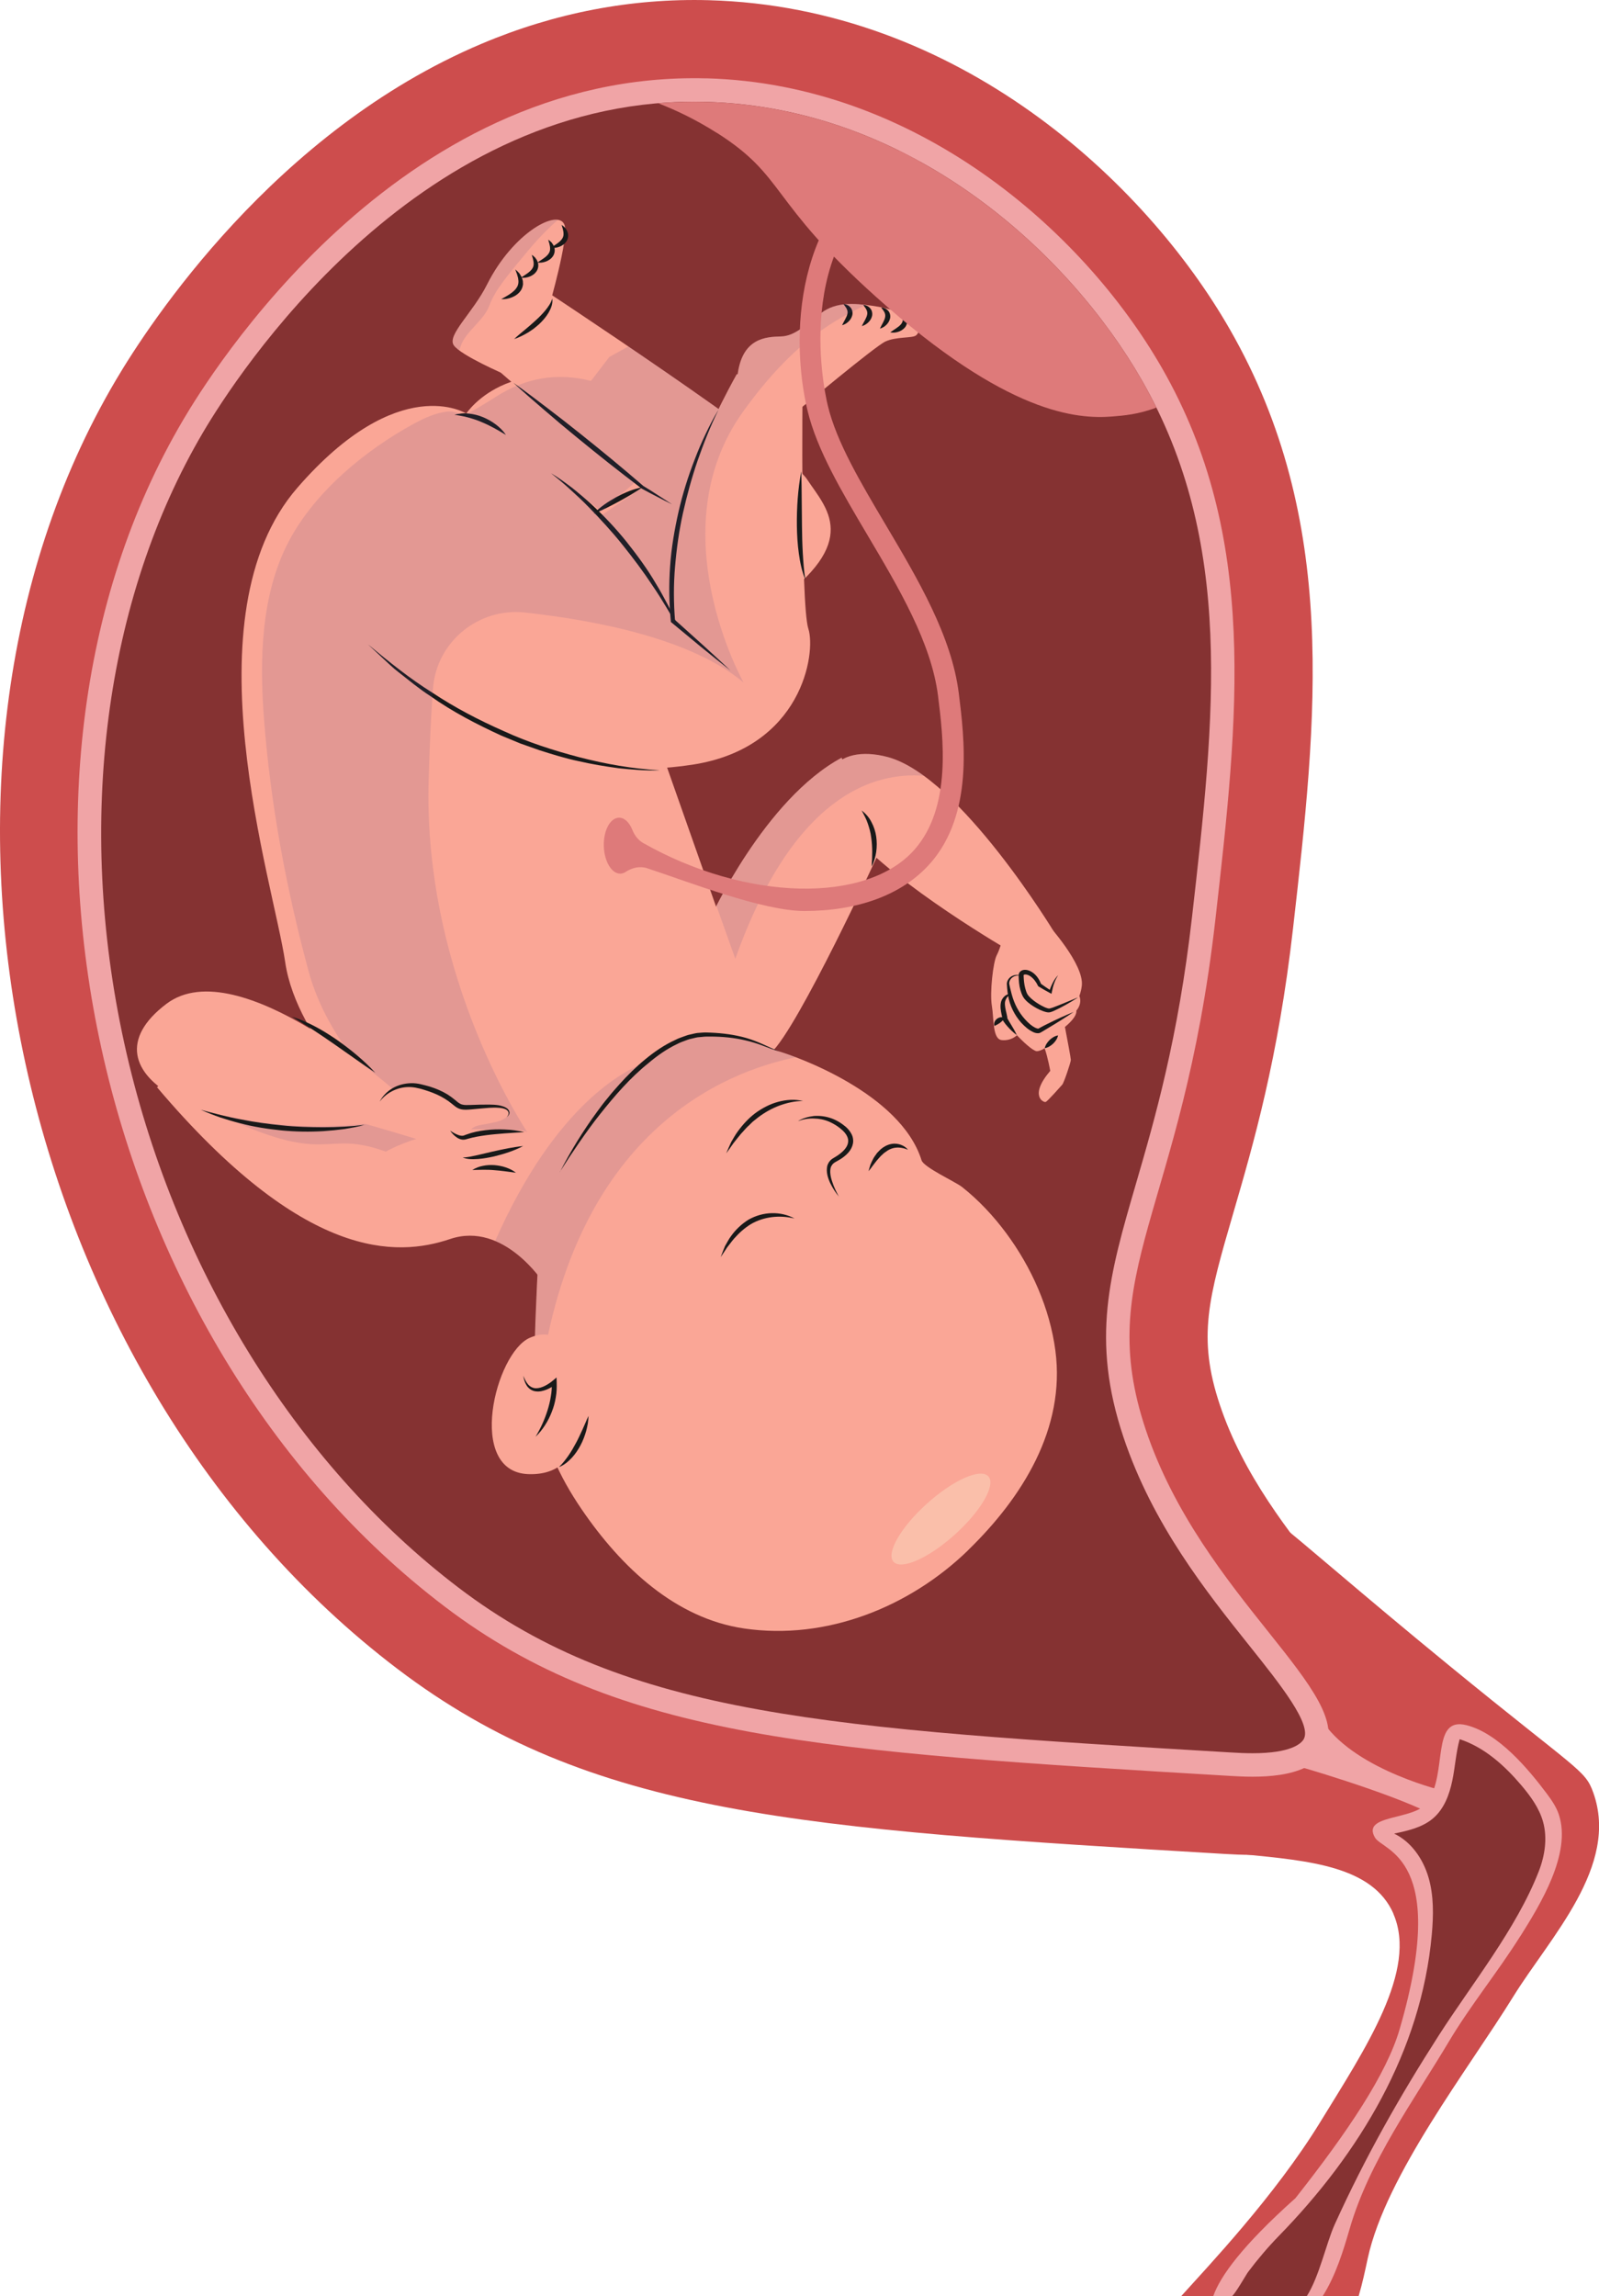
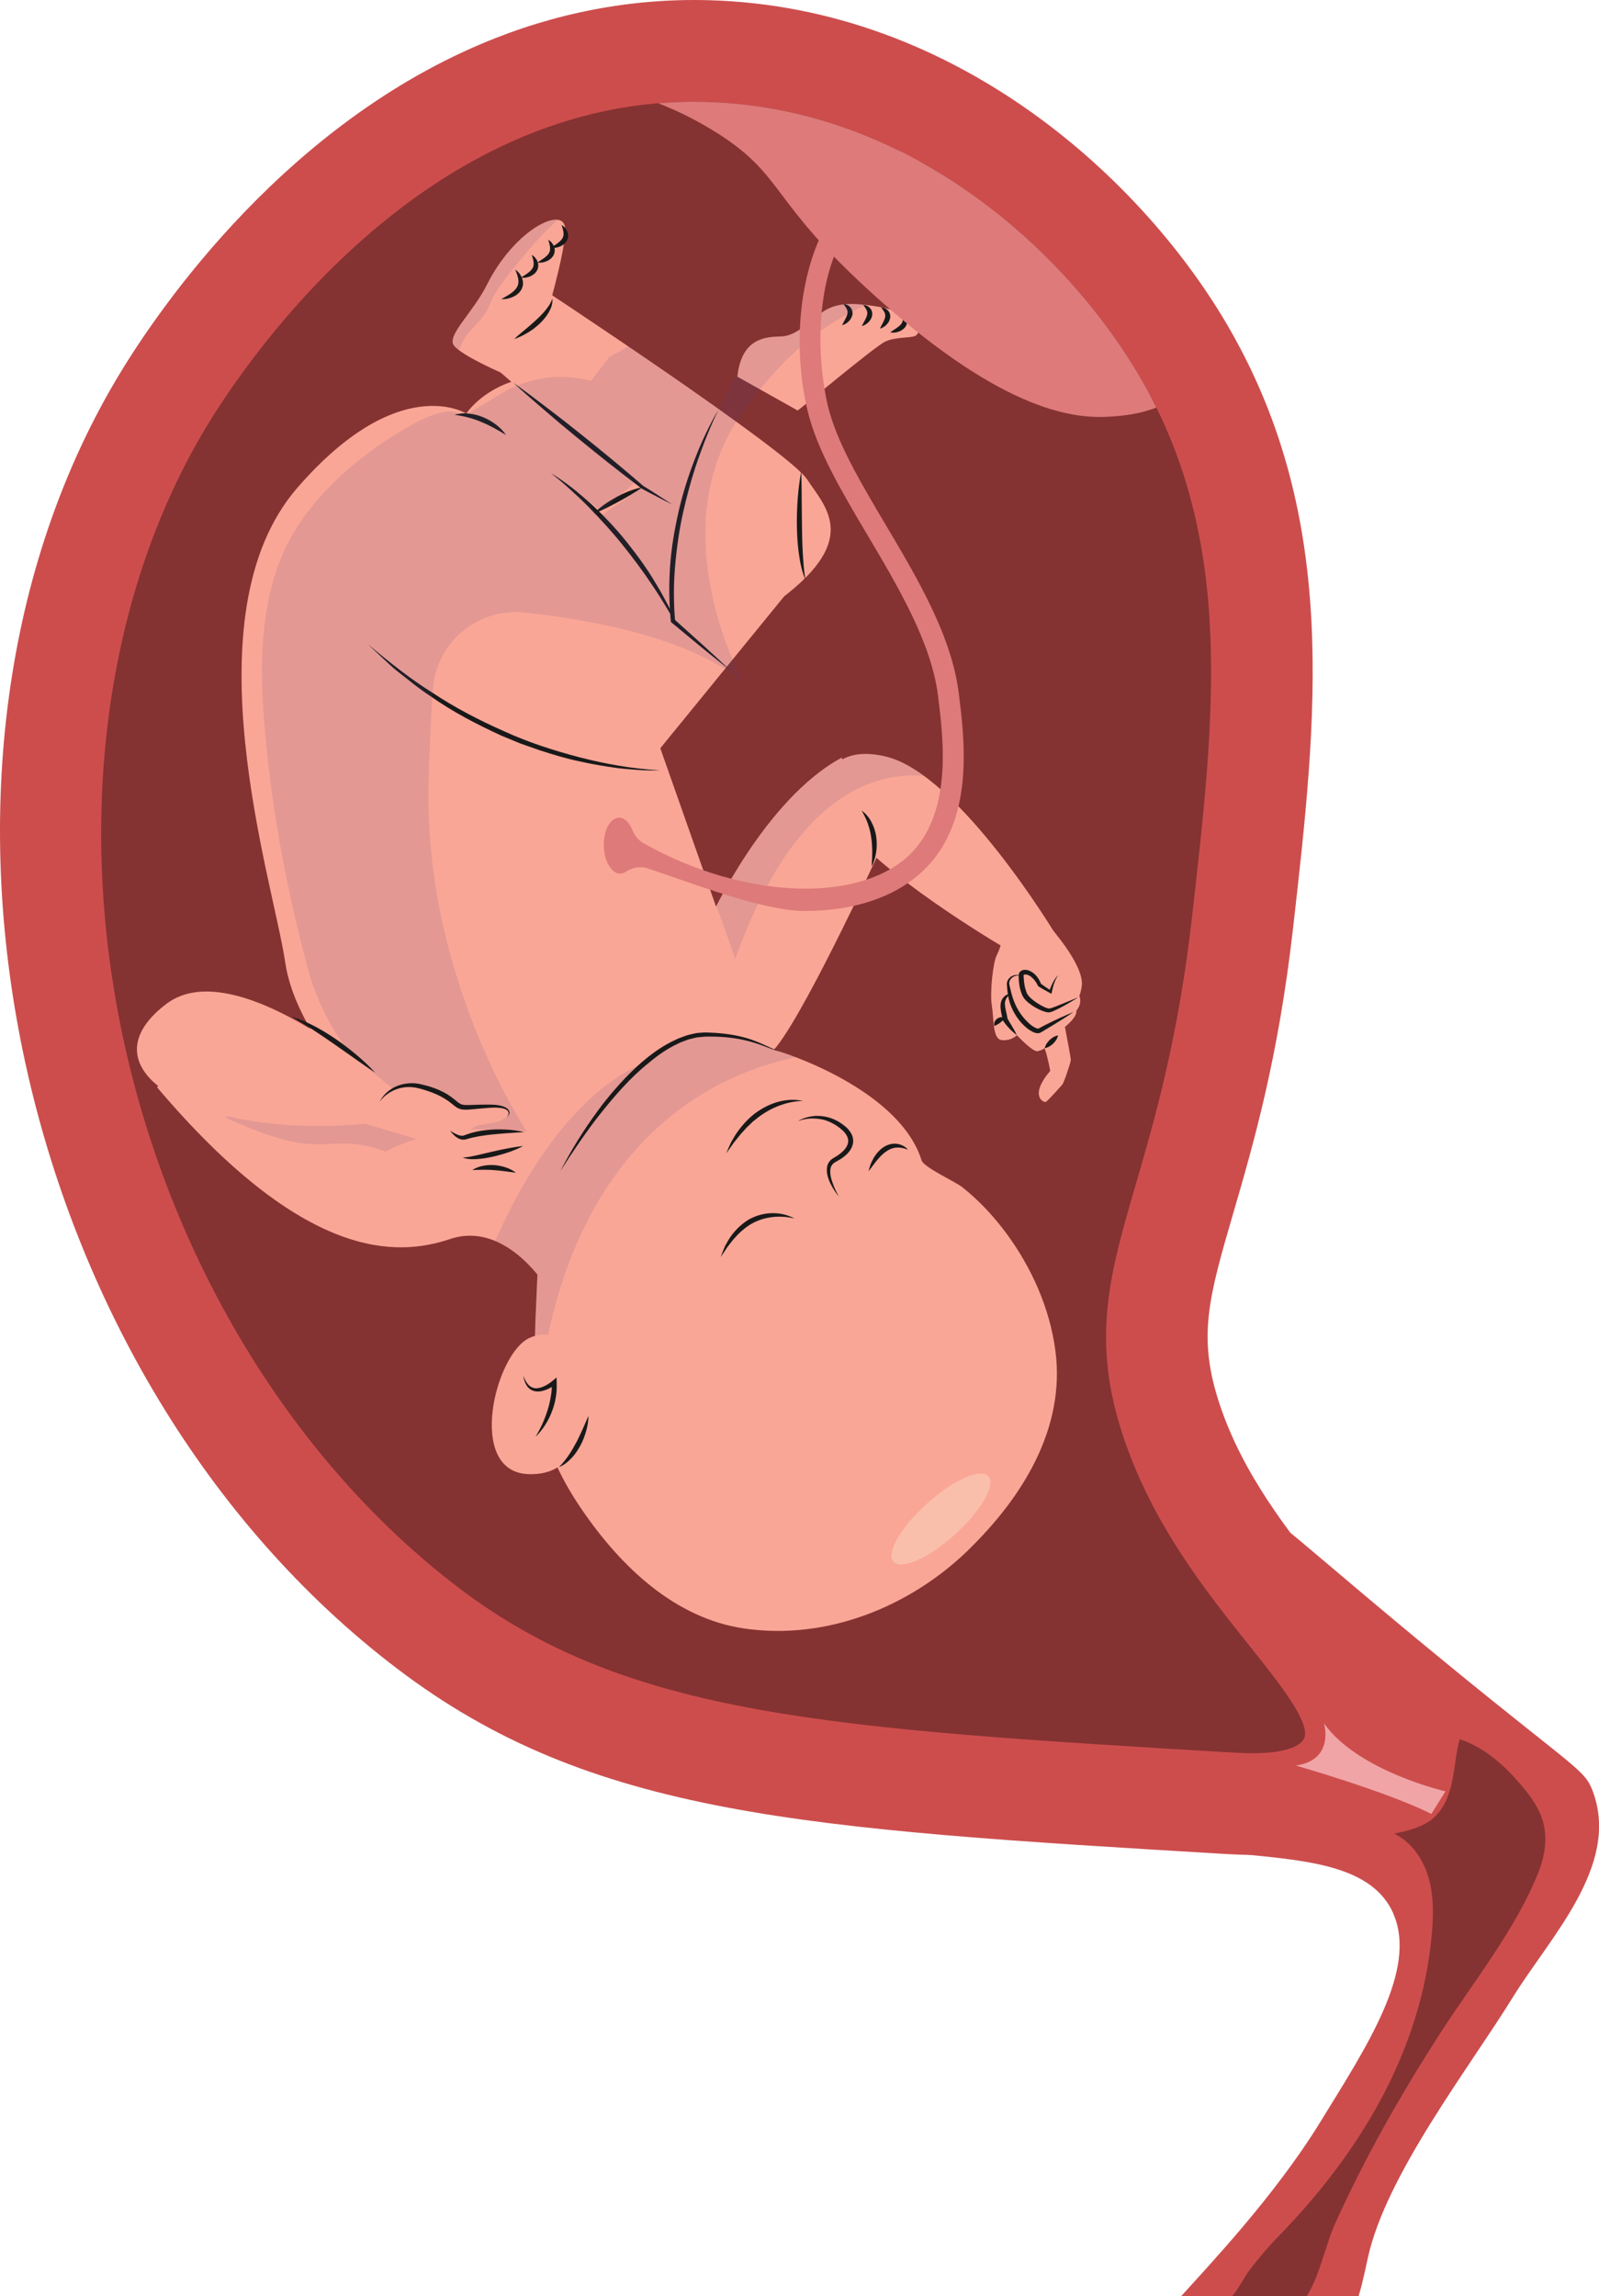
<svg xmlns="http://www.w3.org/2000/svg" viewBox="0 0 314.23 451.16">
  <defs>
    <style> .cls-1 { fill: #504587; mix-blend-mode: multiply; opacity: .14; } .cls-1, .cls-2, .cls-3, .cls-4, .cls-5, .cls-6, .cls-7, .cls-8 { stroke-width: 0px; } .cls-9 { isolation: isolate; } .cls-2 { fill: #faa696; } .cls-3 { fill: #fabfaa; } .cls-4 { fill: #853232; } .cls-5 { fill: #191919; } .cls-6 { fill: #cd4d4d; } .cls-7 { fill: #de7a7a; } .cls-8 { fill: #f0a4a6; } </style>
  </defs>
  <g class="cls-9">
    <g id="Layer_2" data-name="Layer 2">
      <g id="OBJECTS">
        <g>
          <g>
            <path class="cls-6" d="m273.82,376.02c4.83,11.07-5.52,26.49-14.38,40.93-8.94,14.57-22.21,28.5-27.3,34.17h34.86c.73-2.45,1.26-4.97,1.8-7.47,3.56-16.32,19.79-37.14,28.57-51.35,7.2-11.65,20.9-25.63,15.74-40.08-1.62-4.55-2.87-4.15-28.21-24.89-36.38-29.77-39.72-35.42-47.57-34.29-18.89,2.7-36.46,40.66-25.44,58.63,12.23,19.95,53.82,5.7,61.95,24.34Z" />
            <path class="cls-6" d="m261.87,361.7c-6.98,2.95-14.59,2.95-21.11,2.56-82.96-4.95-124.6-7.44-162.7-36.4C2.78,270.64-23.06,152.33,22.76,74.7c6.59-11.17,31.26-48.95,71.9-66.11C109.07,2.5,124.08-.37,139.27.04c48.99,1.33,85.8,35.67,102.42,64.68,21.52,37.54,17.1,76.48,12.41,117.71-2.91,25.59-7.79,42.35-11.71,55.81-4.89,16.8-7.13,24.47-2.66,37.81,4.62,13.79,13.55,24.99,21.43,34.86,9.89,12.4,21.1,26.45,12.05,41.26-2.56,4.18-6.48,7.48-11.34,9.53h0Z" />
-             <path class="cls-8" d="m138.85,15.4c-61.03-1.65-98.01,58.87-102.86,67.11-41.91,71.02-18.09,180.32,51.37,233.12,34.38,26.13,74.36,28.52,154.32,33.29,4.96.3,15.05.76,18.43-4.76,6.82-11.16-23.89-30.24-34.94-63.23-10.36-30.92,7.12-42.56,13.67-100.24,4.51-39.71,8.54-75.17-10.47-108.34-15.74-27.46-48.71-55.85-89.51-56.96Z" />
            <path class="cls-4" d="m246.14,344.47c-1.49,0-2.89-.07-4.19-.15-78.93-4.71-118.55-7.07-151.81-32.36-32.21-24.49-56.17-63.51-65.73-107.05-9.53-43.41-3.86-87.17,15.55-120.06,6.39-10.83,41.08-64.87,96.44-64.87.77,0,1.55.01,2.33.03,40.72,1.1,71.58,30.12,85.63,54.64,18.27,31.86,14.39,66,9.89,105.53-2.72,23.89-7.33,39.74-11.04,52.48-5.15,17.69-8.88,30.47-2.42,49.74,5.74,17.14,16.28,30.36,24.76,40.97,6.09,7.63,12.38,15.52,10.62,18.39-.5.82-2.48,2.71-10.03,2.71Z" />
            <g>
              <g>
                <path class="cls-2" d="m199.84,203.39s2.44,2.65,3.74,3.12c.36.13,1.27-.24,1.71-.55.65,1.87,1.1,4.44,1.1,4.44-4.23,4.96-1.27,6.27-.89,6.11.38-.16,2.91-3.02,3.25-3.4.34-.38,1.7-4.45,1.69-4.88,0-.31-.74-4.24-1.16-6.46,2.62-2.17,2.23-3.19,2.23-3.19,1.3-1.55.59-2.91.59-2.91,0,0,.32-.64.49-1.95.55-4.21-6.76-12.24-6.91-12.3-4.47-1.81-8.39,2.09-8.39,2.09,0,0-.68,2.79-1.41,4.16-.73,1.37-1.39,7.37-.96,9.96.43,2.58.09,6.57,1.98,6.73,1.89.16,2.94-.96,2.94-.96Z" />
                <path class="cls-5" d="m211.75,196.04c-1.49.93-2.99,1.83-4.62,2.56-.21.09-.41.18-.66.25-.12.04-.27.06-.43.06-.14,0-.27-.03-.39-.05-.48-.11-.9-.27-1.32-.46-.82-.39-1.6-.86-2.32-1.46-.35-.31-.69-.64-.97-1.11-.25-.47-.38-.87-.52-1.33-.26-.9-.31-1.83-.34-2.71,0-.07-.01-.32.06-.51.07-.19.21-.37.36-.48.31-.23.64-.26.93-.25.58.03,1.05.28,1.45.56.81.59,1.31,1.44,1.64,2.29l-.13-.16c.68.49,1.38.97,2.08,1.42l-.38.16c.18-.61.42-1.17.7-1.73.28-.55.62-1.08,1.07-1.5-.69,1-1.04,2.19-1.26,3.34l-.06.33-.32-.17c-.75-.4-1.49-.82-2.22-1.27l-.08-.05-.05-.11c-.36-.74-.86-1.42-1.49-1.85-.31-.21-.67-.35-.97-.35-.15,0-.28.04-.32.08-.02.02-.02.03-.03.04,0,.02,0,0,0,.14.03.87.11,1.69.32,2.48.1.38.25.82.41,1.12.17.29.45.59.75.86.61.55,1.32,1.02,2.06,1.42.37.2.75.38,1.12.49.09.03.18.04.26.06.06,0,.13.01.22-.01.18-.04.39-.11.58-.17,1.61-.6,3.23-1.3,4.85-1.96Z" />
                <path class="cls-5" d="m211.04,198.79c-1.61,1.09-3.25,2.12-4.9,3.1l-1.23.74-.3.18c-.11.08-.38.19-.55.19-.37.02-.65-.07-.91-.17-1.01-.45-1.76-1.14-2.45-1.88-1.34-1.5-2.28-3.39-2.59-5.35-.09-.49-.15-.97-.19-1.46-.02-.24-.04-.49-.05-.73-.03-.29.06-.58.18-.81.24-.48.69-.82,1.18-.97.49-.14,1.01-.09,1.46.06-.48-.08-.97-.04-1.39.14-.42.18-.75.53-.9.93-.07.2-.11.4-.06.6l.15.7c.11.47.23.93.35,1.38.5,1.82,1.36,3.48,2.61,4.85.61.68,1.32,1.32,2.07,1.67.18.08.37.14.49.14.08,0,.04,0,.13-.04l.33-.18c.43-.24.86-.46,1.29-.67,1.73-.87,3.49-1.67,5.28-2.41Z" />
                <path class="cls-5" d="m199.84,203.39c-.68-.5-1.28-1.07-1.83-1.69-.28-.31-.54-.63-.79-1-.06-.11-.12-.18-.19-.38l-.06-.36-.13-.57c-.16-.8-.35-1.67-.1-2.61.16-.5.43-.84.8-1.15.39-.26.77-.39,1.18-.5-.29.3-.63.57-.85.86-.19.27-.35.66-.38.96-.05.68.13,1.45.32,2.23.05.2.09.4.13.62l.02.19v.11c.01.08,0-.06,0-.05,0,0,.04.1.08.17.17.32.4.67.6,1.01.43.69.84,1.4,1.19,2.17Z" />
                <path class="cls-5" d="m195.44,201.58c-.21-.57.1-1.12.51-1.43.43-.3.99-.42,1.5-.13-.17.25-.33.41-.48.56-.15.14-.29.26-.43.37-.3.22-.58.37-1.1.63Z" />
                <path class="cls-5" d="m205.3,205.95c.17-.71.55-1.19.97-1.62.45-.41.95-.77,1.66-.9-.17.71-.54,1.19-.97,1.62-.45.41-.95.76-1.66.9Z" />
              </g>
              <path class="cls-2" d="m207.33,183.41s-18.61-30.85-32.88-34.67c-10.34-2.77-16.33,4.18-7.3,14.72,9.03,10.55,31.44,23.46,31.44,23.46l8.73-3.52Z" />
              <path class="cls-2" d="m172.7,167.55s-15.87,34.5-21.19,39.3c-5.32,4.8-11.91-26.47-11.91-26.47,0,0,10.64-23.36,25.8-31.51l7.3,18.68Z" />
              <path class="cls-5" d="m171.29,170.2c.15-1.96.19-3.84-.09-5.68-.11-.92-.36-1.82-.66-2.7-.29-.9-.76-1.71-1.21-2.59.77.61,1.47,1.37,1.92,2.28.48.89.8,1.87.94,2.87.14,1,.14,2.01,0,3-.15.98-.42,1.96-.89,2.83Z" />
              <path class="cls-2" d="m106.87,252.12s-7.82-12.24-18.39-8.69c-10.57,3.56-28.73,4.3-57.63-29.82,0,0,14.5-13.98,27.13-6.08,12.63,7.91,17.94,12.77,17.94,12.77,0,0-17.56-15.41-19.87-31.23-2.32-15.82-19.46-68.07,2.39-93.24,19.95-22.98,33.19-14.58,33.19-14.58,0,0,9.45-14.49,33.5-3.09,24.05,11.4,31.47,35.94,31.47,35.94l-26.84,32.91,22.1,62.76-44.97,42.35Z" />
              <path class="cls-2" d="m190.25,304.57c10.59-10.28,19.18-23.87,17.15-39.2-1.1-8.33-4.68-16.35-9.66-23.08-2.5-3.37-5.4-6.48-8.69-9.08-1.26-1-7.52-3.85-7.95-5.24-4.14-13.26-24.96-20.51-28-21.39-3.03-.88-5.9-3.3-14.5-3.29-12.04,0-21.96,15.87-27.26,24.74-5.5,9.2-5.55,18.62-6.01,28.89-.69,15.48-.44,25.87,9.02,39.69,7.8,11.4,18.42,21.38,31.9,23.35,16.13,2.36,32.48-4.19,44.01-15.38Z" />
              <path class="cls-1" d="m97.28,243.81c.08.03.15.07.23.11.27.12.54.24.81.38.12.06.24.12.36.19.27.14.53.29.78.44.11.07.22.13.33.2.25.16.5.32.75.49.1.07.2.14.3.21.24.17.47.35.7.53.09.07.18.15.27.22.22.18.44.36.65.55.09.08.17.15.26.23.2.18.39.36.58.54.08.08.17.16.25.24.18.17.34.34.51.51.08.09.17.17.25.26.15.16.28.31.42.46.05.05.1.11.14.16,0,0,0,0,0,0,.28.32.54.62.77.9-.12,2.13-.2,4.28-.3,6.48-.08,1.87-.15,3.66-.19,5.39.39,3.69.9,6.04.9,6.04,0,0-.39.45-.84,1.41.02.34.04.68.06,1.02l.88.39c6.7-48.68,36-60.55,50.29-63.44-.36-.14-.69-.26-1.01-.38-.06-.02-.12-.05-.18-.07-.61-.22-1.12-.39-1.52-.52-.05-.02-.09-.03-.14-.04-.18-.06-.35-.11-.47-.14-.43-.12-.86-.28-1.3-.46-.06-.02-.13-.05-.19-.08-.4-.16-.82-.34-1.26-.53,0,0,0,0,0,0h0c-2.44-1.02-5.65-2.23-11.75-2.23-3.63,0-7.7,2.04-11.86,5.55-3.79,1.38-17.54,8.03-29.44,34.98Z" />
              <path class="cls-2" d="m114.3,274.95s1.78,15.14-10.49,14.68c-12.27-.46-6.47-23.83.29-26.78,6.76-2.95,8,5,8,5l2.2,7.09Z" />
              <path class="cls-5" d="m156.15,239.41c-2.97-.72-6.04-.37-8.55,1.08-1.24.75-2.34,1.73-3.32,2.84-.49.55-.91,1.18-1.39,1.76-.42.62-.81,1.27-1.26,1.9.25-.72.55-1.43.84-2.15.39-.66.73-1.37,1.2-1.99.91-1.27,2.08-2.38,3.43-3.22,1.39-.78,2.97-1.24,4.55-1.27,1.58-.05,3.15.32,4.5,1.05Z" />
              <path class="cls-5" d="m178.42,225.89c-.81-.34-1.63-.48-2.39-.4-.76.08-1.46.41-2.07.89-.33.2-.59.52-.9.78-.27.31-.55.6-.81.92-.24.34-.53.65-.77,1-.25.34-.5.69-.79,1.03.09-.43.23-.84.36-1.26.15-.41.36-.8.56-1.2.2-.4.5-.74.75-1.12.33-.32.61-.68,1-.95.74-.56,1.7-.94,2.66-.87.95.06,1.84.49,2.4,1.17Z" />
              <path class="cls-5" d="m164.92,235.18c-.71-.83-1.29-1.76-1.78-2.75-.45-1-.83-2.12-.57-3.36.18-.61.58-1.18,1.14-1.49.48-.3.91-.54,1.31-.86.8-.6,1.52-1.39,1.64-2.25.16-.85-.37-1.73-1.11-2.4-.74-.69-1.63-1.25-2.57-1.67-.95-.41-1.98-.62-3.03-.64-1.05-.04-2.12.14-3.14.51.93-.57,2.02-.87,3.12-1,1.11-.09,2.25.05,3.32.41,1.08.36,2.05.96,2.93,1.69.44.38.83.84,1.12,1.38.31.54.43,1.23.33,1.87-.23,1.31-1.16,2.2-2.07,2.86-.45.33-.99.6-1.43.86-.4.21-.67.55-.85.96-.27.89-.06,1.97.29,2.96.32,1.01.81,1.98,1.33,2.93Z" />
              <path class="cls-5" d="m157.81,216.32c-1.63,0-3.19.37-4.67.91-1.47.55-2.84,1.33-4.1,2.27l-.92.73c-.31.24-.57.54-.86.81-.61.51-1.08,1.15-1.64,1.72-.52.6-.99,1.25-1.5,1.87-.47.65-.91,1.33-1.41,1.98.3-.76.66-1.49.99-2.24.42-.7.81-1.43,1.3-2.09.97-1.33,2.1-2.57,3.44-3.58,1.35-.98,2.85-1.78,4.46-2.21,1.6-.44,3.31-.56,4.91-.17Z" />
              <path class="cls-5" d="m110.02,230.3c2.11-4.14,4.56-8.11,7.32-11.87.68-.94,1.38-1.88,2.14-2.77.72-.92,1.51-1.78,2.28-2.66,1.57-1.73,3.23-3.39,5.05-4.88,1.81-1.49,3.77-2.84,5.94-3.82.52-.28,1.09-.46,1.65-.67.28-.09.56-.21.85-.29l.88-.2c.29-.06.58-.15.88-.18l.9-.07c.61-.06,1.19-.02,1.77,0,2.34.1,4.68.4,6.94,1.04,1.13.33,2.22.75,3.28,1.23,1.07.47,2.1,1,3.19,1.39-1.13-.28-2.21-.74-3.29-1.14-1.08-.4-2.19-.75-3.31-1-2.23-.53-4.54-.74-6.83-.75-.57,0-1.16-.01-1.7.07l-.83.07c-.28.03-.55.12-.82.18l-.82.19c-.27.07-.53.19-.8.28-.53.2-1.06.38-1.56.65-2.05.96-3.94,2.29-5.69,3.77-3.58,2.87-6.62,6.39-9.49,10-1.44,1.8-2.79,3.69-4.11,5.59l-1.95,2.88-1.88,2.93Z" />
              <path class="cls-5" d="m105.24,282.29c1.01-1.65,1.79-3.39,2.35-5.17.28-.89.51-1.8.65-2.72.18-.92.2-1.85.24-2.78l.76.34c-.58.44-1.16.79-1.82,1.06-.65.26-1.37.45-2.12.35-.75-.07-1.43-.55-1.8-1.15-.38-.6-.57-1.26-.65-1.92.23.62.51,1.23.93,1.71.42.47.98.75,1.56.75.59,0,1.18-.19,1.74-.47.55-.28,1.1-.64,1.56-1.03l.73-.62.03.96c.03.99,0,1.99-.18,2.96-.16.98-.42,1.94-.79,2.85-.35.92-.8,1.8-1.33,2.62-.53.82-1.14,1.59-1.85,2.25Z" />
              <path class="cls-3" d="m175.59,306.85c-1.51-1.68,1.43-6.8,6.58-11.43,5.14-4.64,10.54-7.03,12.06-5.35,1.51,1.68-1.43,6.8-6.58,11.43-5.14,4.64-10.54,7.03-12.06,5.35Z" />
              <g>
-                 <path class="cls-2" d="m131.89,119.58l-10.69-13.31c-3.54-4.41-8.69-8.92-14.32-12.08-5.7,2.47-9.93,5.64-13.06,9.73h0c-5.56,7.27-7.72,17.41-8.76,31.56-.01.18-.02.36-.04.55-.03.4-.05.82-.08,1.23,11.92,8.48,29.16,16.37,51.14,12.98,21.52-3.31,24.33-21.92,22.77-26.72-1.56-4.79-1.13-47.89-1.13-47.89l-12.93-2.12s-19.15,33.79-12.91,46.07Z" />
-                 <path class="cls-2" d="m106.88,94.19s0,0-.01,0c0,0,0,0,0,0,0,0,0,0,.01,0Z" />
-               </g>
+                 </g>
              <path class="cls-2" d="m117.6,129.71s16.59,1.59,34.27-10.9c17.68-12.49,10.41-19.03,6.72-24.65-3.69-5.63-52.74-37.9-52.74-37.9,0,0-6.2.76-10.87,13.93,0,0,24.24,21.56,31.28,25.55,0,0-36.93,13.3-8.66,33.97Z" />
              <path class="cls-5" d="m141.17,80.57c-1.59,3.21-2.89,6.55-4.07,9.91-1.16,3.38-2.1,6.82-2.88,10.29-.77,3.48-1.26,7.01-1.56,10.55-.31,3.54-.29,7.11,0,10.65l-.14-.28,5.56,5,2.76,2.53c.92.84,1.83,1.69,2.74,2.55-.98-.77-1.96-1.55-2.93-2.33l-2.91-2.35-5.76-4.77-.13-.1-.02-.17c-.35-3.59-.4-7.21-.14-10.81.24-3.6.86-7.16,1.65-10.67.8-3.51,1.88-6.95,3.18-10.3.64-1.68,1.34-3.33,2.12-4.95.77-1.62,1.58-3.22,2.52-4.75Z" />
              <path class="cls-5" d="m133.49,123.65c-1.69-2.89-3.34-5.79-5.22-8.54-1.83-2.78-3.83-5.44-5.91-8.03-2.07-2.6-4.33-5.04-6.65-7.42-1.16-1.2-2.37-2.33-3.61-3.45-1.23-1.13-2.5-2.2-3.82-3.23,1.45.84,2.79,1.85,4.14,2.86,1.31,1.05,2.59,2.13,3.83,3.27,2.47,2.27,4.78,4.73,6.89,7.35,2.08,2.63,4.09,5.34,5.78,8.25.89,1.42,1.66,2.92,2.46,4.39.76,1.5,1.44,3.03,2.11,4.56Z" />
              <path class="cls-5" d="m129.51,151.35c-2.65.1-5.31-.14-7.95-.41-2.63-.36-5.26-.79-7.86-1.39-2.61-.55-5.16-1.34-7.69-2.15l-3.77-1.33-3.7-1.53c-4.84-2.22-9.59-4.68-13.94-7.76-2.24-1.44-4.28-3.15-6.38-4.79-1.06-.8-1.99-1.76-2.98-2.65l-2.91-2.72c4.09,3.38,8.2,6.72,12.69,9.51,4.4,2.92,9.1,5.36,13.92,7.49,4.79,2.21,9.84,3.83,14.94,5.17,5.11,1.31,10.34,2.26,15.63,2.54Z" />
              <path class="cls-2" d="m107.94,60.11s3.89-13.47,3-15.91c-1.2-3.31-10.1,1.47-15.23,11.71-2.78,5.55-7.89,9.92-6.54,11.92,1.35,2,10.15,5.78,10.15,5.78l8.62-13.5Z" />
              <path class="cls-5" d="m108.52,58.67c.17.97-.25,1.96-.73,2.79-.5.84-1.15,1.58-1.85,2.24-.36.32-.73.62-1.11.92-.4.26-.78.56-1.2.79-.82.49-1.68.9-2.59,1.21.69-.67,1.42-1.25,2.14-1.85.71-.6,1.42-1.19,2.08-1.81.68-.61,1.31-1.26,1.89-1.95.56-.7,1.12-1.43,1.37-2.35Z" />
              <path class="cls-2" d="m156.75,80.66c.34-.15,15.16-12.61,17.26-13.57s5.19-.63,5.96-1.16,1.37-2.63-.05-3.69c-1.42-1.06-2.67-.71-2.67-.71,0,0-2.24-.94-5.82-1.45-3.58-.51-7.09-.78-9.98,1.36-2.9,2.14-5.07,4.57-7.94,4.66s-7.79.17-8.6,7.91l11.85,6.65Z" />
              <path class="cls-5" d="m174.95,65.3c.41-.3.8-.54,1.16-.79.36-.25.69-.49.92-.77.24-.27.36-.54.4-.9.05-.37-.09-.8-.17-1.31.42.27.81.65.94,1.21.17.55-.03,1.24-.42,1.66-.39.42-.86.68-1.35.82-.48.14-.98.19-1.48.08Z" />
              <path class="cls-5" d="m172.92,64.56c.2-.44.42-.81.6-1.17.18-.36.35-.71.41-1.03.07-.32.05-.59-.08-.91-.13-.33-.41-.64-.69-1.04.47.04.96.19,1.33.59.39.38.55,1.03.42,1.57-.13.54-.42.96-.76,1.29-.35.33-.75.58-1.22.7Z" />
              <path class="cls-5" d="m169.36,64.07c.21-.43.42-.81.62-1.17.18-.36.36-.71.42-1.03.08-.32.05-.59-.08-.91-.12-.33-.4-.64-.68-1.05.47.04.96.2,1.32.61.39.38.54,1.04.41,1.58-.13.54-.43.96-.78,1.28-.35.33-.76.57-1.23.69Z" />
              <path class="cls-5" d="m165.48,63.9c.21-.43.42-.81.62-1.17.18-.36.36-.71.42-1.03.08-.32.05-.59-.08-.91-.12-.33-.4-.64-.68-1.05.47.04.96.2,1.32.61.39.38.54,1.04.41,1.58-.13.54-.43.96-.78,1.28-.35.33-.76.57-1.23.69Z" />
              <path class="cls-5" d="m157.46,92.65c.05,1.79.09,3.58.09,5.36l.05,5.33c.02,1.77.06,3.55.16,5.31.11,1.77.21,3.54.52,5.3-.69-1.66-1.06-3.45-1.3-5.23-.25-1.78-.35-3.58-.38-5.37-.04-3.59.19-7.17.85-10.7Z" />
              <path class="cls-5" d="m132,99.06c-.99-.49-1.98-1-2.96-1.51-.99-.5-1.96-1.02-2.93-1.55h-.01s-.02-.03-.02-.03c-2.17-1.65-4.33-3.3-6.46-4.99-2.13-1.69-4.25-3.4-6.35-5.12-2.11-1.72-4.19-3.47-6.25-5.25-2.07-1.76-4.12-3.56-6.13-5.4,2.22,1.58,4.4,3.21,6.56,4.87,2.17,1.64,4.31,3.32,6.44,5.02,2.13,1.69,4.24,3.41,6.34,5.14,2.1,1.73,4.17,3.5,6.23,5.27l-.04-.03c.95.57,1.88,1.16,2.81,1.77.93.6,1.87,1.19,2.79,1.81Z" />
              <path class="cls-5" d="m116.68,100.91c1.29-1.34,2.84-2.35,4.43-3.24,1.61-.86,3.31-1.59,5.14-1.94-1.51,1.08-3.08,1.94-4.66,2.82-1.59.85-3.18,1.68-4.91,2.36Z" />
              <path class="cls-5" d="m99.43,85.46c-1.62-.99-3.19-1.88-4.86-2.56-.82-.36-1.68-.63-2.55-.87-.87-.26-1.77-.37-2.71-.54.91-.24,1.89-.35,2.85-.22.96.09,1.91.34,2.8.71.89.38,1.73.85,2.49,1.43.76.58,1.45,1.25,1.98,2.05Z" />
              <g>
                <path class="cls-2" d="m98.49,58.78s6.28-1.18,2.78-5.83" />
                <path class="cls-5" d="m98.49,58.78c.63-.35,1.22-.67,1.76-1.04.53-.37,1.01-.77,1.3-1.25.3-.46.4-1.02.29-1.63,0-.31-.16-.61-.22-.94-.11-.32-.25-.63-.35-.98.28.22.53.48.78.75.18.31.44.6.54.98.06.18.14.37.16.56l.03.61c-.05.41-.17.82-.39,1.17-.45.7-1.11,1.14-1.79,1.41-.68.27-1.4.41-2.12.35Z" />
              </g>
              <path class="cls-5" d="m102.38,54.55c.47-.31.91-.59,1.31-.88.39-.29.74-.6.94-.94.21-.33.29-.71.23-1.17,0-.23-.1-.46-.13-.72-.07-.25-.16-.49-.22-.78.23.16.44.34.65.55.15.24.37.45.45.75.27.55.22,1.32-.14,1.89-.36.56-.89.91-1.43,1.11-.54.2-1.11.28-1.67.19Z" />
              <path class="cls-5" d="m105.61,51.58c.47-.31.91-.59,1.31-.88.39-.29.74-.6.94-.94.21-.33.29-.71.23-1.17,0-.23-.1-.46-.13-.72-.07-.25-.16-.49-.22-.78.23.16.44.34.65.55.15.24.37.45.45.75.27.55.22,1.32-.14,1.89-.36.56-.89.91-1.43,1.11-.54.2-1.11.28-1.67.19Z" />
              <path class="cls-5" d="m108.25,48.68c.47-.31.91-.59,1.31-.88.39-.29.74-.6.94-.94.21-.33.29-.71.23-1.17,0-.23-.1-.46-.13-.72-.07-.25-.16-.49-.22-.78.23.16.44.34.65.55.15.24.37.45.45.75.27.55.22,1.32-.14,1.89-.36.56-.89.91-1.43,1.11-.54.2-1.11.28-1.67.19Z" />
              <path class="cls-1" d="m75.78,226.28s12.97-7.58,28.45-2.89c0,0-21.21-30.61-19.99-70.29.19-6.25.42-11.92.79-17.07.01-.18.02-.37.04-.55,0-.05,0-.11.01-.16.68-9.21,8.92-15.98,18.1-14.97,14.43,1.58,32.75,5.24,42.94,13.74,0,0-16.8-29.87-.13-53.16,10.37-14.48,18.88-18.41,24.15-21.04-3.13-.37-6.15-.35-8.69,1.53-2.9,2.14-5.07,4.57-7.94,4.67-2.81.09-7.57.18-8.53,7.43l-.16-.03s-1.53,2.7-3.59,6.85c-5.7-4.06-12.02-8.41-17.72-12.28-2.31,1.27-3.76,2.07-3.76,2.07,0,0-3.61,4.71-3.61,4.71-6.67-1.69-12.85-.65-18.79,3.18-1.34.86-3.92,2.44-5.25,3.13-1.45.76-2.27-.45-4.07-.29-2.43.21-4.77,1.34-6.88,2.49-9.47,5.19-19.27,13.29-24.38,22.98-5.53,10.48-5.78,23.4-4.89,34.93,1.28,16.74,4.37,33.31,8.75,49.51,2.91,10.77,10.26,20.18,18.57,27.57-.84-.75-9.64-3.59-21.19-10.82-5.48-3.43-8.89,10.15-13.73,12.03,20.7,9.59,19.27,2.27,31.54,6.72Zm48.98-131.48c.56.37,1.06.69,1.49.93,0,0-3.55,2.46-8.52,5.84-.97-1.41-2-2.69-3.05-3.83,1.08.79,2.23,1.7,3.47,2.76,0,0,3-2.63,6.61-5.71Z" />
              <path class="cls-2" d="m78.19,214.81s-31.32-28.27-45.47-17.59c-17.98,13.57,8.4,27.8,43.19,23.09l2.28-5.5Z" />
              <g>
                <path class="cls-2" d="m71.01,220.59s14.67,4.16,17.37,5.44c5.34,2.53,1.18-4.06,5.85-4.95,3.74-.71,3.92-.66,5.3-1.57.84-.55,1.15-2.31-3.31-2.17-4.39.14-5.14.55-6.3-.22-.95-.63-2.41-2.52-7.52-3.72-2.98-.7-6.17.45-7.78,3.05-1.15,1.85-6.5,2.16-3.6,4.13Z" />
                <path class="cls-2" d="m85.37,224.95s4.9,3.2,6.15,5.63,4.75,1.17,8.32,1.1c2.55-.05,2.67-1.46-.07-2.48-2.25-.83-4.79-.48-4.79-.48l-3.21-7.87-6.4,4.09Z" />
                <path class="cls-2" d="m99.08,222.25c.31,0,5.04-.91,5.15,1.14.08,1.42-.38,1.33-3.28,1.98-2.9.65-7.82,2.72-9,1.64-.01-.01-.02-.02-.04-.03-1.63-1.5-.53-4.23,1.68-4.17l5.47-.55Z" />
                <path class="cls-2" d="m98.07,224.79c.31,0,4.97-1.41,5.09.64.08,1.42-2.71,2.57-5.61,3.22-2.9.65-5.42,1.97-6.6.89-.01-.01-.02-.02-.04-.03-1.63-1.5-.53-4.23,1.68-4.17l5.47-.55Z" />
                <path class="cls-5" d="m102.98,222.44c-1.27.06-2.51.16-3.76.24-1.24.1-2.48.2-3.7.36-1.22.17-2.43.37-3.6.71-.16.04-.26.09-.47.13-.21.05-.41.05-.61.03-.39-.05-.72-.2-1-.38-.57-.37-1.02-.85-1.38-1.38.53.35,1.08.67,1.63.86.27.1.55.15.79.14.12,0,.23-.03.32-.07l.43-.16c1.22-.46,2.49-.72,3.76-.87,1.27-.14,2.54-.19,3.81-.13,1.27.05,2.53.2,3.77.5Z" />
                <path class="cls-5" d="m102.83,225.16c-1.84.96-3.79,1.58-5.78,2.06-1,.22-2.01.41-3.04.49-1.01.06-2.12.13-3.09-.31,1.03.02,1.98-.26,2.97-.46l2.94-.69c1.97-.44,3.94-.88,6-1.08Z" />
                <path class="cls-5" d="m101.39,230.42c-1.49-.2-2.88-.42-4.28-.51-.7-.07-1.4-.08-2.11-.08-.71-.01-1.42.05-2.19.05.64-.4,1.36-.69,2.1-.82.74-.16,1.51-.19,2.27-.14.75.07,1.5.2,2.22.45.71.24,1.4.57,1.99,1.05Z" />
                <path class="cls-5" d="m99.52,219.52c.24-.19.4-.47.42-.75.03-.28-.14-.53-.36-.69-.47-.31-1.07-.4-1.66-.43-1.17-.09-2.39.06-3.59.16l-1.82.17c-.61.04-1.24.12-1.96-.05-.74-.18-1.27-.68-1.72-1.04-.46-.38-.93-.72-1.43-1.02-.99-.62-2.08-1.09-3.2-1.47-1.13-.38-2.28-.74-3.42-.81-2.31-.14-4.71.9-6.17,2.86.56-1.09,1.46-2.01,2.55-2.65,1.09-.63,2.36-.95,3.64-.98.64-.02,1.29.07,1.9.21.6.14,1.2.29,1.8.47,1.19.38,2.35.86,3.43,1.52.54.34,1.05.72,1.52,1.11.48.41.88.76,1.35.88.46.14,1.07.11,1.67.09.6-.03,1.21-.05,1.83-.06,1.22,0,2.45-.08,3.7.12.61.12,1.25.28,1.76.71.24.22.42.58.34.91-.08.32-.31.57-.57.73Z" />
              </g>
-               <path class="cls-5" d="m71.71,220.99c-1.32.39-2.67.61-4.03.84-1.36.18-2.73.32-4.1.41-2.74.17-5.5.12-8.24-.14-2.74-.28-5.47-.69-8.12-1.4-1.34-.32-2.65-.74-3.95-1.15-1.3-.44-2.57-.97-3.83-1.5,2.65.69,5.27,1.42,7.95,1.9,2.66.53,5.35.9,8.05,1.16,2.7.29,5.41.36,8.13.37,2.72-.01,5.44-.15,8.15-.48Z" />
              <path class="cls-5" d="m73.75,210.77c-2.75-1.84-5.4-3.77-8.09-5.63-1.34-.94-2.7-1.85-4.06-2.75-1.38-.88-2.76-1.76-4.18-2.61,3.18.98,6.09,2.68,8.81,4.54,2.7,1.91,5.28,4.01,7.52,6.45Z" />
              <path class="cls-1" d="m144.5,188.37c11.45-32.13,27.23-36.75,37.07-35.94-2.42-1.76-4.82-3.08-7.11-3.69-3.7-.99-6.82-.72-8.92.49l-.14-.36c-12.19,6.55-21.45,22.92-24.61,29.1l3.71,10.4Z" />
              <path class="cls-5" d="m109.88,288.21c.72-.7,1.3-1.47,1.85-2.25.54-.79,1.02-1.62,1.47-2.47.47-.84.84-1.72,1.26-2.6l.59-1.34c.19-.45.38-.91.61-1.36-.02.5-.08,1-.14,1.5-.1.49-.19.98-.33,1.47-.28.97-.63,1.91-1.11,2.81-.48.89-1.04,1.74-1.74,2.49-.7.73-1.5,1.41-2.45,1.77Z" />
              <path class="cls-1" d="m89.17,67.83c.2.3.59.64,1.07,1.01.12-.34.25-.68.38-1.05.99-2.73,4.48-4.84,5.54-7.74,1.06-2.9,3.25-5.57,7.89-11.12,1.96-2.35,3.93-4.28,5.56-5.72-2.95-.4-9.69,4.31-13.89,12.71-2.78,5.55-7.89,9.92-6.54,11.92Z" />
            </g>
            <path class="cls-8" d="m254.65,346.89s17.79,5.07,26.64,9.5l2.77-4.43s-17.24-3.96-23.88-13.37c0,0,2.21,7.19-5.53,8.3Z" />
-             <path class="cls-8" d="m298.78,380.41c3.88-6.18,10.09-16.23,7.56-23.88-.49-1.49-1.39-2.81-2.33-4.07-3.68-4.92-9.55-11.92-15.81-13.5-7.11-1.79-3.59,9.4-7.74,15.21-2.54,3.56-13.04,2.23-10.23,6.91,1.59,2.65,14.66,3.87,4.82,37.61-2.56,8.8-10.18,20.14-20.47,33.19-10.55,9.42-14.79,15.38-16.15,19.24h21.51c2.56-4.05,4.04-8.9,5.31-13.28,3.83-13.2,12.52-25.05,19.49-36.74,4.27-7.16,9.6-13.64,14.03-20.7Z" />
            <path class="cls-4" d="m242.04,451.16c.43,0,2.87-4.29,3.23-4.77,1.87-2.49,3.91-4.89,6.08-7.12,15.81-16.21,27.94-36.24,30.02-59.17.34-3.75.41-7.6-.64-11.21-1.05-3.62-3.37-7.01-6.76-8.63,2.74-.58,5.6-1.21,7.71-3.05,2.1-1.82,3.14-4.58,3.71-7.3s.72-5.52,1.46-8.2c4.86,1.59,8.82,5.17,12.13,9.07,1.81,2.14,3.51,4.47,4.26,7.17.88,3.18.36,6.63-.84,9.71-4.4,11.31-13.22,22.2-19.72,32.35-7.58,11.82-14.38,23.79-20.37,37-1.68,3.7-3.03,10.27-5.53,14.17h-14.72Z" />
          </g>
          <g>
            <path class="cls-7" d="m140.88,26.1c13.61,8.64,10.09,13.22,31.29,32.24,25.7,23.06,39.48,24.04,46.43,23.49,2.15-.17,5.14-.41,8.64-1.75-.89-1.82-1.85-3.62-2.88-5.42-14.06-24.52-44.91-53.54-85.63-54.64-.78-.02-1.56-.03-2.33-.03-2.39,0-4.74.11-7.05.3,3.68,1.42,7.55,3.3,11.52,5.82Z" />
            <path class="cls-7" d="m182.82,169.62c8.55-9.73,6.7-24.54,5.6-33.39-1.41-11.26-8.01-22.4-14.4-33.17-4.96-8.36-9.64-16.26-11.34-23.36-.85-3.53-7.53-34.81,17.16-47,.42-.21.76-.54.98-.93-1.32-.73-2.65-1.44-4.01-2.11-21.15,11.4-21.41,37.26-18.12,51,1.84,7.7,6.68,15.86,11.8,24.5,6.17,10.41,12.55,21.17,13.85,31.58,1.02,8.16,2.72,21.83-4.61,30.17-9.4,10.7-33.11,10.19-53.32-1.27-.99-.56-1.7-1.49-2.12-2.54-.6-1.5-1.58-2.48-2.68-2.44-1.72.05-3.04,2.56-2.95,5.59s1.56,5.46,3.28,5.4c.35-.01.68-.13.99-.33,1.28-.84,2.8-1.21,4.25-.73,8.07,2.65,22.72,8.4,30.9,8.4,10.39,0,19.23-3.11,24.73-9.37Z" />
          </g>
        </g>
      </g>
    </g>
  </g>
</svg>